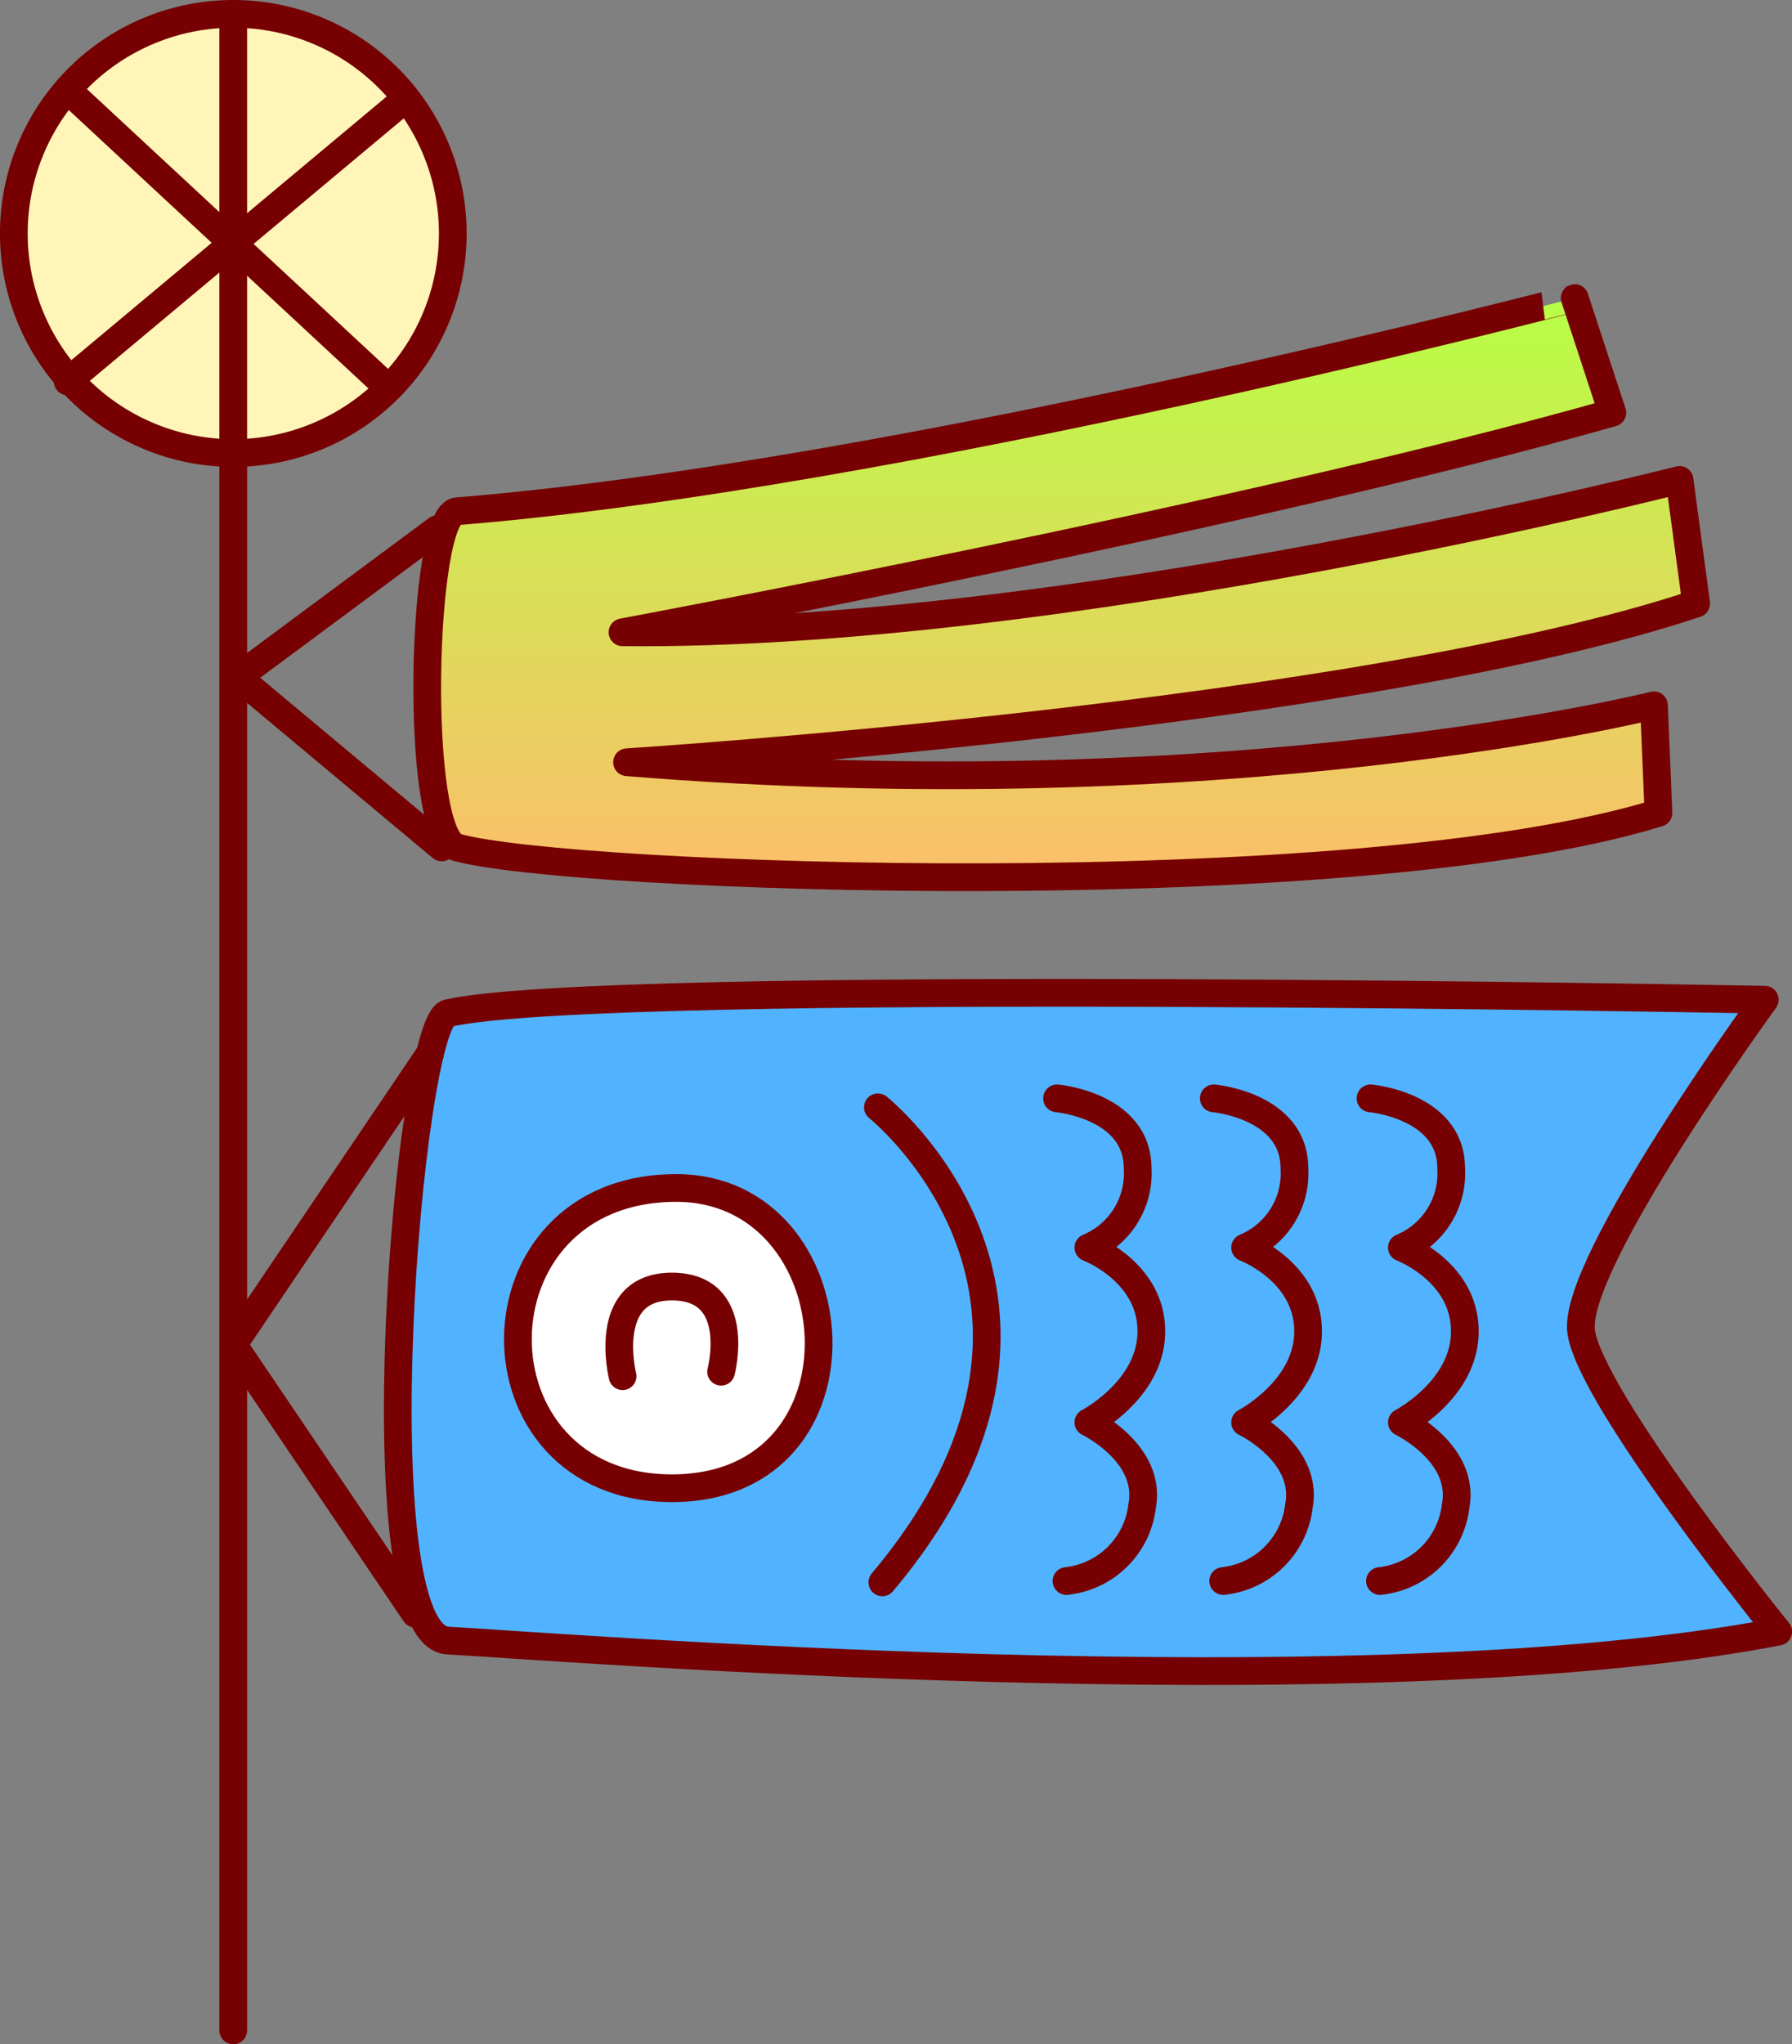
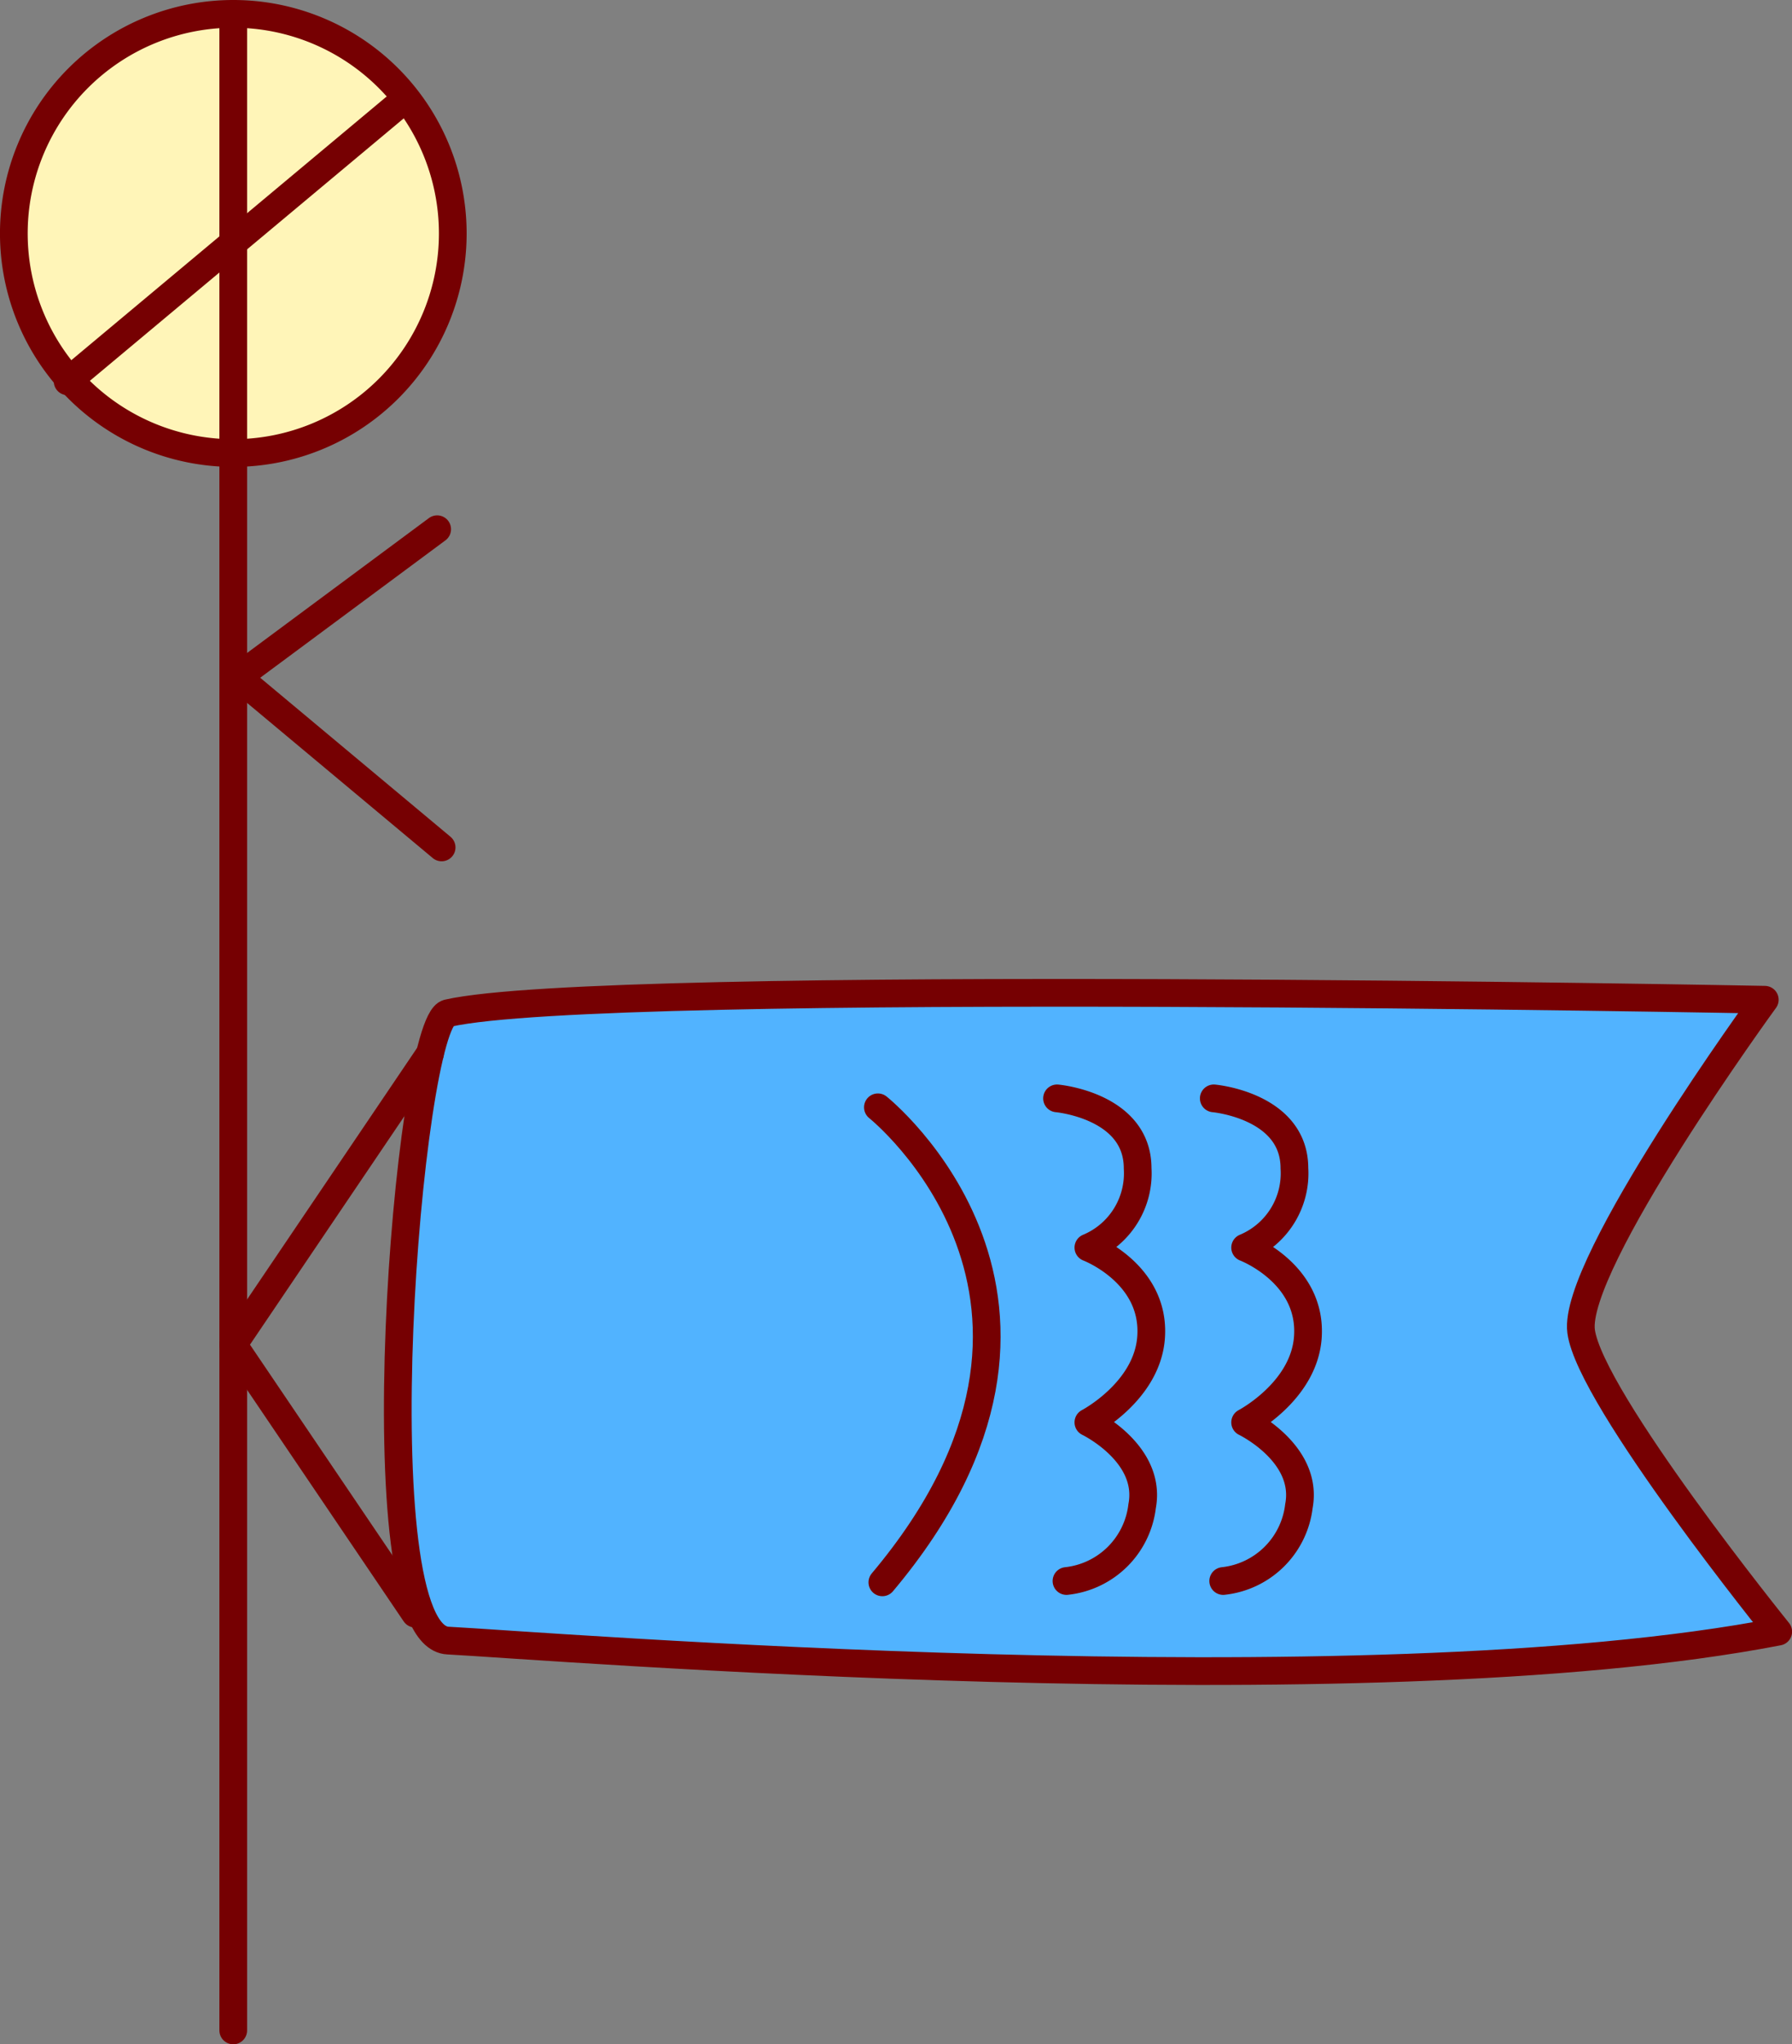
<svg xmlns="http://www.w3.org/2000/svg" width="64.659" height="73.722" viewBox="0 0 64.659 73.722">
  <rect x="0" y="0" width="64.659" height="73.722" fill="#808080" stroke="none" />
  <defs>
    <linearGradient id="a" x1="0.5" x2="0.5" y2="1" gradientUnits="objectBoundingBox">
      <stop offset="0" stop-color="#b7ff45" />
      <stop offset="1" stop-color="#ffbb6c" />
    </linearGradient>
  </defs>
  <g transform="translate(-307.484 -124.322)">
    <path d="M323.821,132.741a7.919,7.919,0,1,1-7.919-7.919A7.919,7.919,0,0,1,323.821,132.741Z" fill="#fff5b8" stroke="#760002" stroke-linecap="round" stroke-linejoin="round" stroke-miterlimit="10" stroke-width="1" />
-     <line x2="11.312" y2="10.504" transform="translate(309.924 127.57)" fill="none" stroke="#760002" stroke-linecap="round" stroke-miterlimit="10" stroke-width="1" />
    <line y1="9.858" x2="11.796" transform="translate(309.924 128.216)" fill="none" stroke="#760002" stroke-linecap="round" stroke-miterlimit="10" stroke-width="1" />
    <path d="M315.9,124.822v72.722" fill="none" stroke="#760002" stroke-linecap="round" stroke-linejoin="round" stroke-miterlimit="10" stroke-width="1" />
-     <path d="M323.969,142.76c-1.289.105-1.557,11.685,0,12.121,4.041,1.131,32.366,2.149,43.355-1.245l-.162-3.879s-15.235,3.831-37.053,2.053c0,0,26.456-1.68,38.576-5.722l-.6-4.459s-22.141,5.656-38.14,5.495c0,0,22.625-4.2,35.715-7.919l-1.357-4.136S339.968,141.467,323.969,142.76Z" stroke="#760002" stroke-linecap="round" stroke-linejoin="round" stroke-miterlimit="10" stroke-width="1" fill="url(#a)" />
    <path d="M323.646,160.86c-1.427.326-3.233,22.464,0,22.625s32.967,2.587,48-.322c0,0-6.788-8.4-7.112-10.829s6.627-11.959,6.627-11.959S329.3,159.567,323.646,160.86Z" fill="#51b3ff" stroke="#760002" stroke-linecap="round" stroke-linejoin="round" stroke-miterlimit="10" stroke-width="1" />
-     <path d="M331.888,167.163c6.464,0,7.272,10.828-.162,10.828S324.292,167.163,331.888,167.163Z" fill="#fff" stroke="#760002" stroke-linecap="round" stroke-miterlimit="10" stroke-width="1" />
-     <path d="M329.948,173.951s-.808-3.233,1.778-3.233,1.777,3.071,1.777,3.071" fill="none" stroke="#760002" stroke-linecap="round" stroke-linejoin="round" stroke-miterlimit="10" stroke-width="1" />
    <path d="M339.16,164.254s8.727,6.949.161,17.131" fill="none" stroke="#760002" stroke-linecap="round" stroke-miterlimit="10" stroke-width="1" />
    <path d="M345.624,163.932s2.908.258,2.908,2.52a2.9,2.9,0,0,1-1.777,2.861s2.425.92,2.263,3.232c-.137,1.961-2.263,3.071-2.263,3.071s2.3,1.109,1.939,3.021a3.079,3.079,0,0,1-2.729,2.7" fill="none" stroke="#760002" stroke-linecap="round" stroke-linejoin="round" stroke-miterlimit="10" stroke-width="1" />
    <path d="M351.28,163.932s2.909.258,2.909,2.52a2.9,2.9,0,0,1-1.778,2.861s2.424.92,2.263,3.232c-.137,1.961-2.263,3.071-2.263,3.071s2.3,1.109,1.94,3.021a3.082,3.082,0,0,1-2.731,2.7" fill="none" stroke="#760002" stroke-linecap="round" stroke-linejoin="round" stroke-miterlimit="10" stroke-width="1" />
-     <path d="M356.935,163.932s2.91.258,2.91,2.52a2.9,2.9,0,0,1-1.778,2.861s2.424.92,2.262,3.232c-.136,1.961-2.262,3.071-2.262,3.071s2.3,1.109,1.939,3.021a3.08,3.08,0,0,1-2.73,2.7" fill="none" stroke="#760002" stroke-linecap="round" stroke-linejoin="round" stroke-miterlimit="10" stroke-width="1" />
    <path d="M323.258,143.407l-7.193,5.333,7.354,6.142" fill="none" stroke="#760002" stroke-linecap="round" stroke-linejoin="round" stroke-miterlimit="10" stroke-width="1" />
    <path d="M323,162.314l-7.1,10.5,6.564,9.7" fill="none" stroke="#760002" stroke-linecap="round" stroke-linejoin="round" stroke-miterlimit="10" stroke-width="1" />
  </g>
</svg>